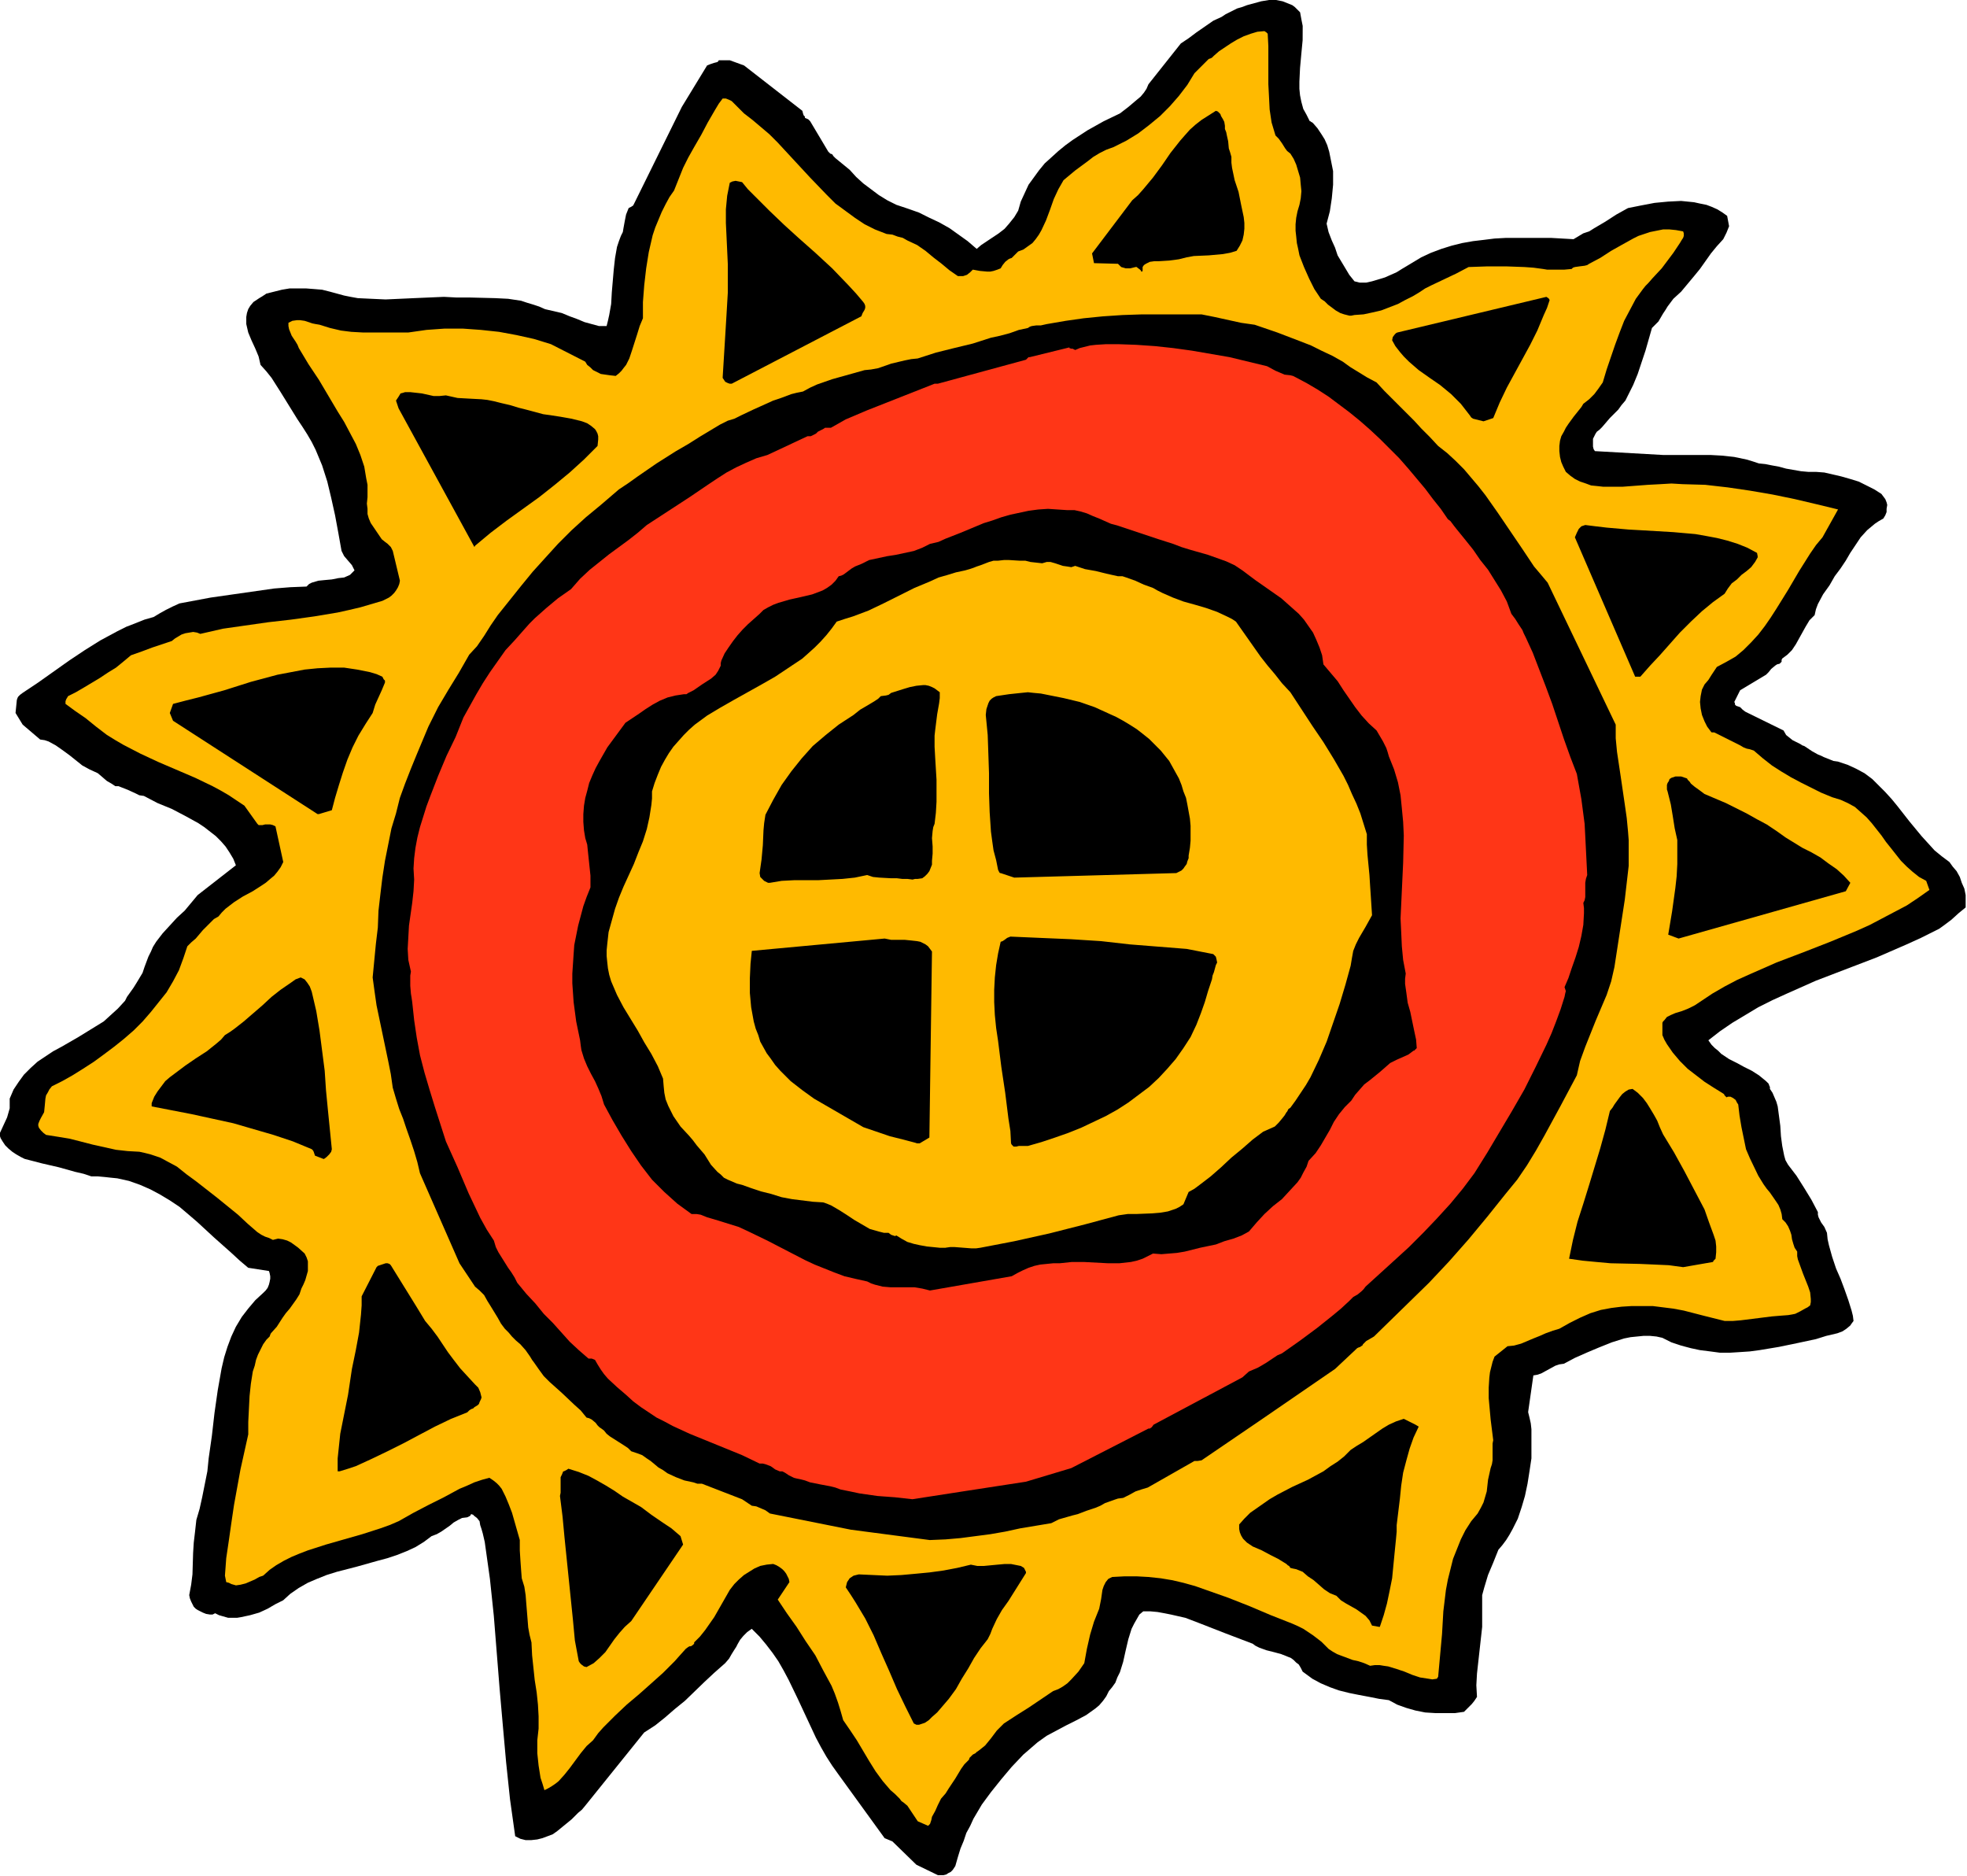
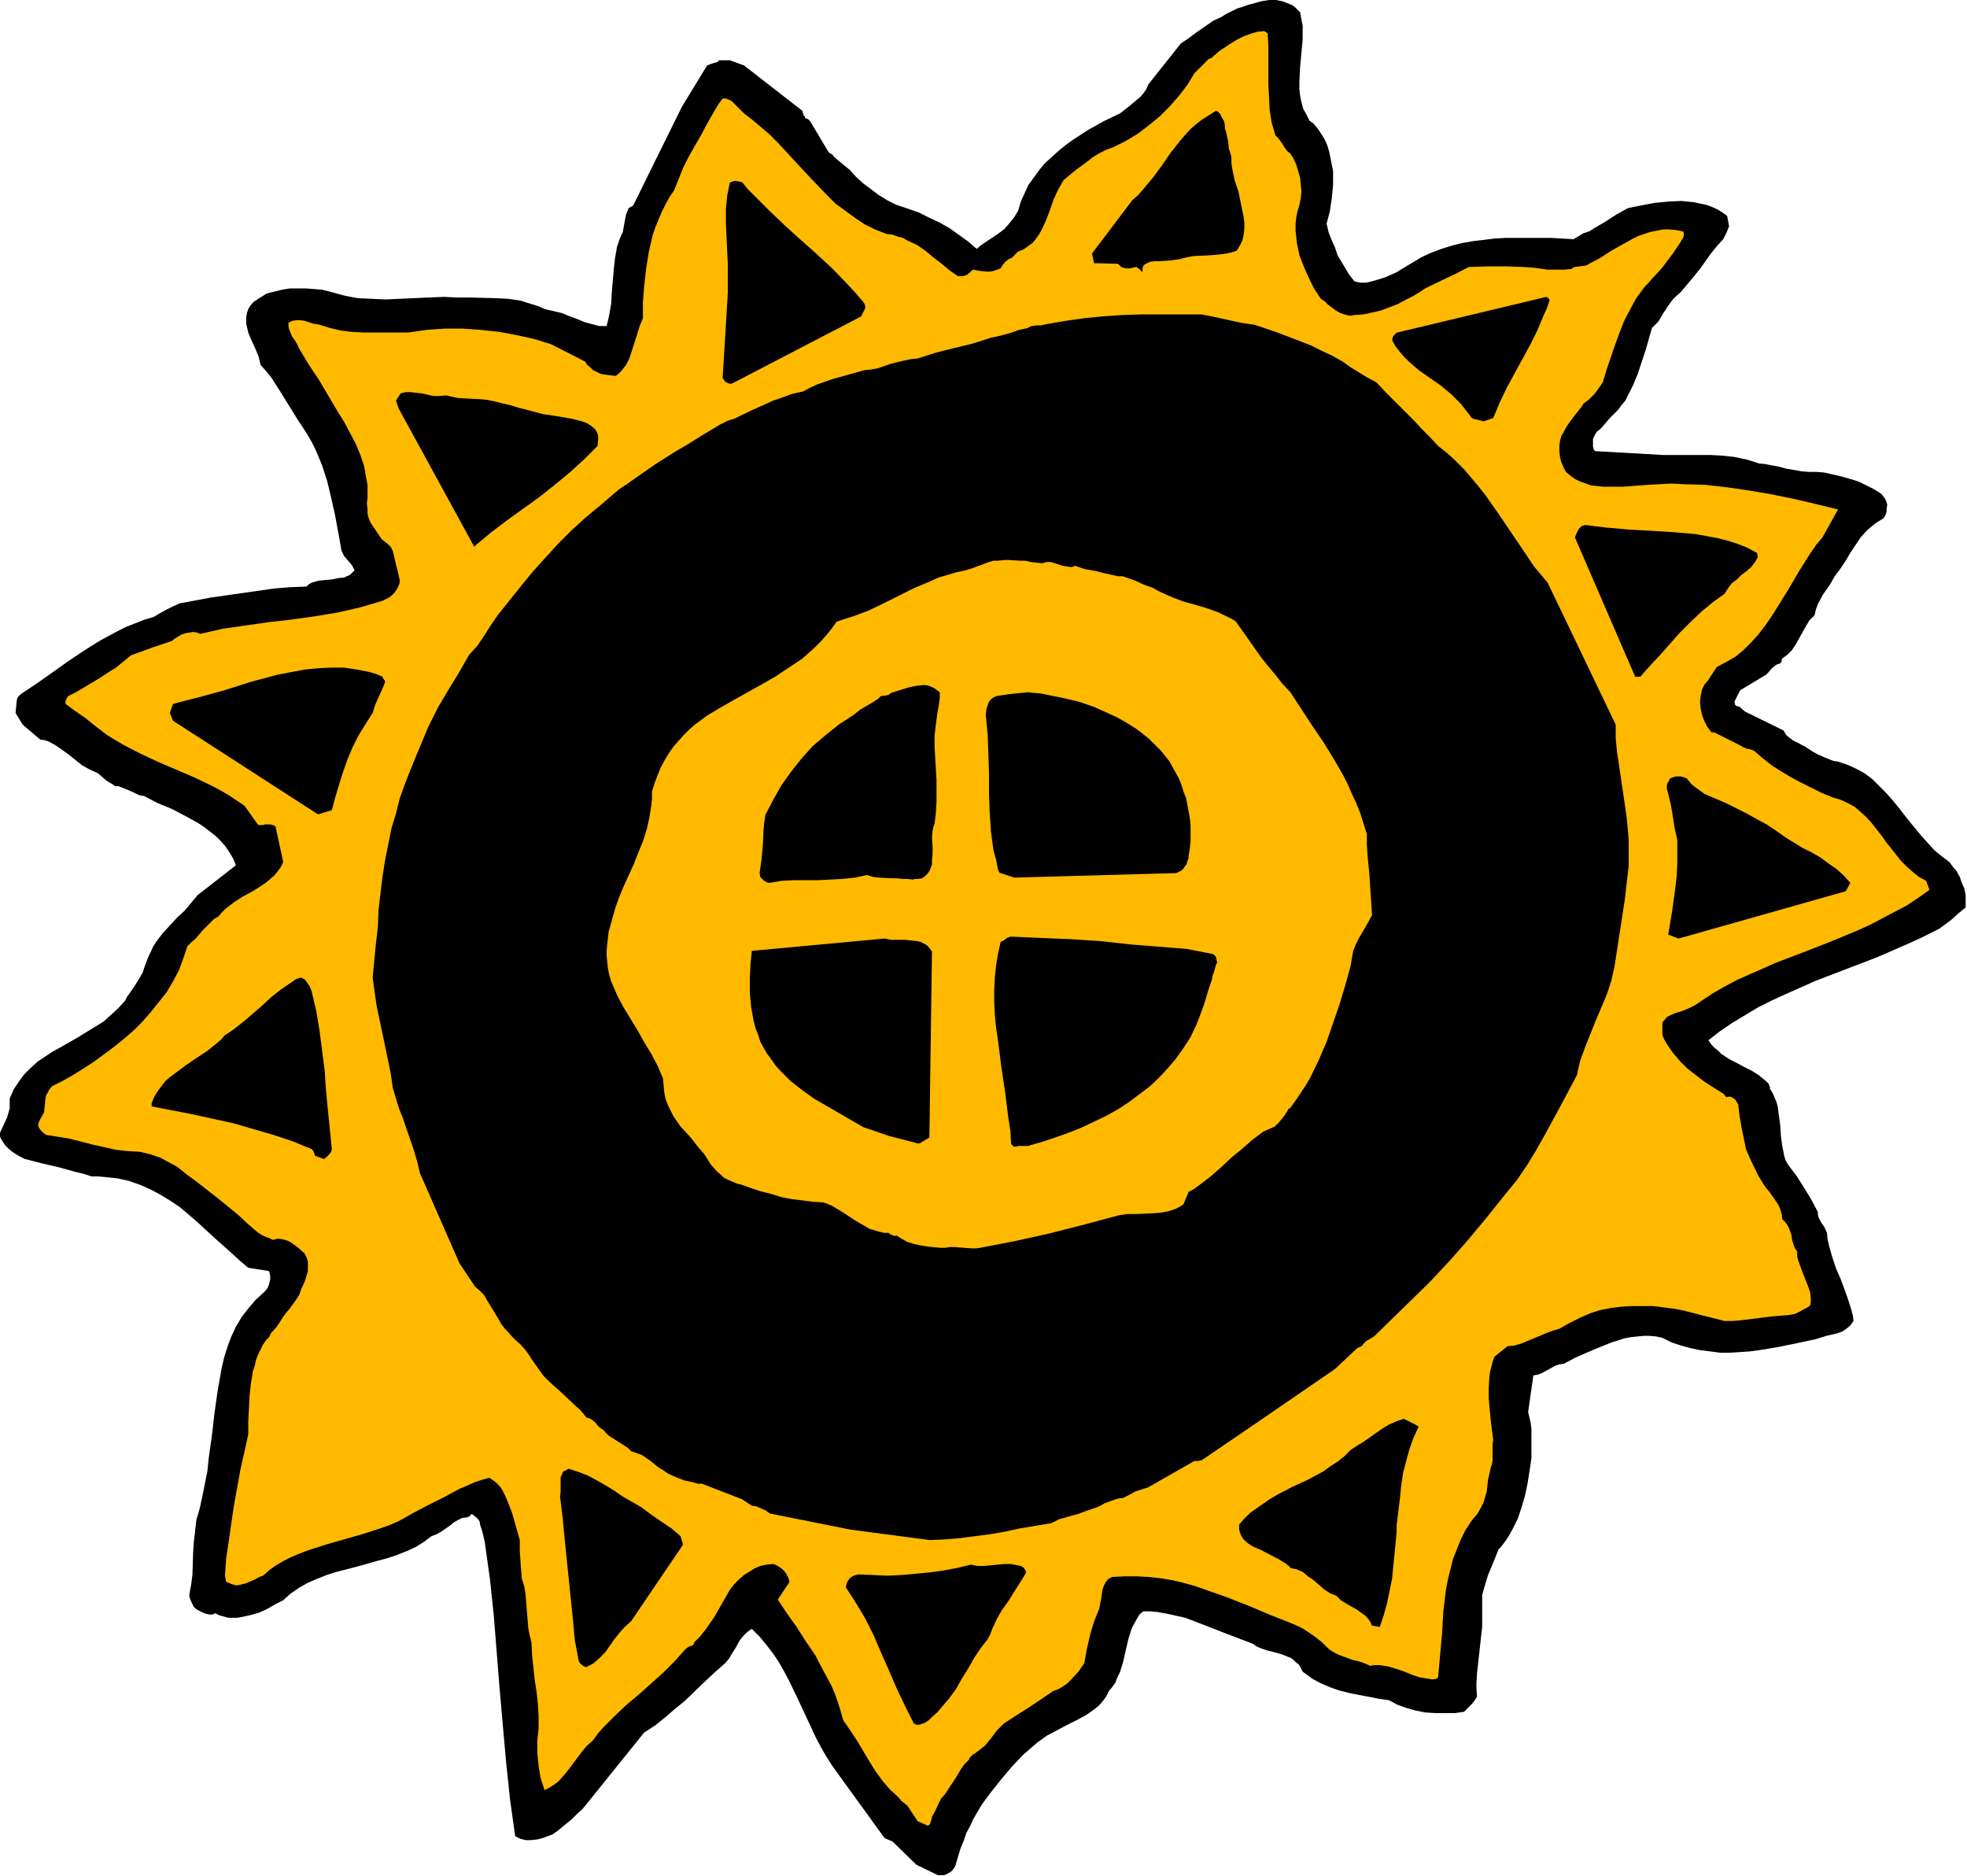
<svg xmlns="http://www.w3.org/2000/svg" fill-rule="evenodd" height="467.644" preserveAspectRatio="none" stroke-linecap="round" viewBox="0 0 3035 2894" width="490.455">
  <style>.brush1{fill:#000}.pen1{stroke:none}.brush2{fill:#ffba00}</style>
  <path class="pen1 brush1" d="M1447 2893h9l4-1 3-2 4-2 3-3 4-6 4-14 4-13 5-12 4-12 6-11 5-11 13-22 14-19 16-20 16-19 18-19 22-19 7-5 7-5 15-8 15-8 16-8 15-8 7-5 7-5 6-5 6-7 5-7 4-8 5-6 5-7 3-8 4-8 5-16 4-18 4-17 5-16 4-8 4-7 4-7 6-5h11l11 1 11 2 10 2 22 5 21 8 41 16 21 8 21 8 4 3 6 3 11 4 12 3 11 3 10 4 5 2 4 3 4 4 4 3 3 5 3 6 15 11 13 7 14 6 14 5 16 4 15 3 16 3 15 3 15 2 13 7 14 5 14 4 15 3 16 1h30l14-2 6-6 6-6 4-5 4-6-1-18 1-18 4-36 2-18 2-18v-49l3-11 3-10 3-10 8-19 8-20 6-7 6-8 5-8 5-9 8-16 6-18 5-17 4-19 3-19 3-20v-45l-1-9-2-9-2-8v-1l8-56 6-1 6-2 22-12 6-2 7-1 17-9 18-8 19-8 20-8 19-6 10-2 10-1 10-1h10l10 1 9 2 14 7 15 5 15 4 14 3 16 2 15 2h15l16-1 15-1 15-2 30-5 29-6 28-6 16-5 17-4 8-3 6-4 6-5 2-3 3-4-1-8-2-8-5-16-6-17-6-16-7-16-6-18-5-18-2-9-1-10-4-9-5-7-4-8-1-4v-4l-10-19-11-18-12-19-13-17-4-7-2-7-3-15-2-15-1-16-2-15-2-15-2-7-3-7-3-7-4-6v-3l-1-2-1-3-2-2-2-2-11-9-11-7-12-6-11-6-12-6-12-8-5-5-5-4-5-5-5-7 18-14 19-13 20-12 20-12 22-11 22-10 45-20 47-18 47-18 46-20 22-10 22-11 6-3 7-5 12-9 11-10 11-9v-19l-2-10-4-9-3-9-5-9-6-7-5-7-12-9-11-9-10-11-10-11-19-23-18-23-9-11-10-11-10-10-10-10-12-9-13-7-13-6-15-5-7-1-5-2-10-4-4-2-5-2-9-5-6-4-6-4-3-1-3-2-6-3-6-3-5-4-5-4-4-7-55-27-2-1-2-1-4-3-4-4-3-1-3-1-1-1-1-1v-2l-1-2 9-18 40-24 4-4 4-5 6-5 3-2 4-1 1-1 2-2v-3l1-2 8-6 7-7 6-9 5-9 5-9 5-9 6-10 8-8 2-9 3-8 8-15 10-14 8-14 9-12 8-12 7-12 8-12 8-12 10-11 12-10 6-4 7-4 3-5 2-5v-5l1-6-1-4-2-5-3-4-3-4-11-7-12-6-12-6-13-4-14-4-13-3-13-3-13-1h-12l-11-1-23-4-11-3-11-2-10-2-10-1-9-3-10-3-19-4-18-2-18-1h-73l-106-6-2-3-1-4v-12l2-4 2-4 2-3 4-3 4-4 12-14 7-7 6-6 5-7 6-7 4-8 8-16 7-17 6-18 6-18 10-35 5-5 5-5 7-12 4-6 3-5 9-12 12-11 10-12 10-12 9-11 17-24 9-11 10-11 3-6 2-4 2-5 2-5-3-16-7-5-8-5-9-4-8-3-10-2-9-2-10-1-10-1-20 1-21 2-21 4-20 4-18 10-17 11-17 10-8 5-9 3-15 9-35-2h-69l-18 1-16 2-17 2-17 3-16 4-16 5-16 6-15 7-15 9-15 9-8 5-9 4-9 4-10 3-10 3-9 2h-10l-8-2-8-10-6-10-6-10-6-10-4-12-5-11-5-13-3-13 5-19 3-20 2-21v-21l-2-10-2-10-2-10-3-10-4-9-5-8-6-9-6-7-2-2-2-1-1-1h-1l-5-10-5-9-3-11-2-10-1-10v-11l1-21 2-22 2-21V40l-2-10-2-11-4-4-4-4-4-3-5-2-5-2-5-2-10-2h-11l-12 2-11 3-11 3-8 3-7 2-12 6-6 3-6 4-13 6-13 9-13 9-12 9-12 8-50 63-3 7-4 6-5 6-6 5-13 11-13 10-25 12-25 14-23 15-11 8-11 9-11 10-10 9-9 11-8 11-8 11-6 13-6 13-4 14-3 5-3 5-8 10-7 8-9 7-18 12-9 6-7 6-14-12-14-10-14-10-16-9-15-7-16-8-17-6-18-6-14-7-13-8-12-9-12-9-11-10-10-11-11-9-11-9-3-3-2-3-3-1-3-3-28-47-2-2-1-1-5-2v-2l-2-2-1-3-1-4-90-70-22-8h-17l-1 2-2 1-4 1-3 1-3 1-5 2-39 64-73 148-1 2-1 2-3 2-4 2-2 5-2 5-2 10-2 11-1 6-3 6-3 8-3 9-3 17-2 18-3 35-1 18-3 17-2 9-2 8h-12l-11-3-11-3-12-5-11-4-12-5-13-3-13-3-9-4-9-3-10-3-9-3-20-3-20-1-40-1h-20l-19-1-23 1-23 1-44 2-22-1-21-1-11-2-10-2-11-3-11-3-12-3-12-1-13-1h-25l-12 2-12 3-12 3-6 4-5 3-9 6-5 6-3 5-2 6-1 6v11l3 13 5 12 6 13 5 12 3 13 9 10 8 10 14 22 13 21 13 21 8 12 7 11 7 12 6 12 5 12 5 12 8 25 6 25 6 27 5 27 5 28 2 4 2 4 6 7 6 7 2 4 2 4-4 4-3 3-9 4-9 1-10 2-11 1-10 1-10 3-4 2-4 4-25 1-25 2-49 7-49 7-48 9-11 5-10 5-9 5-10 6-14 4-15 6-13 5-14 7-26 14-24 15-24 16-24 17-24 17-24 16-4 3-3 3-1 2-1 3-2 20 11 18 27 23 7 1 6 2 11 6 10 7 11 8 20 16 11 6 13 6 7 6 7 6 7 4 6 4h5l5 2 10 4 11 5 6 3 7 1 21 11 22 9 21 11 20 11 9 6 9 7 9 7 8 8 7 8 6 9 6 10 4 10-59 46-10 12-10 12-12 11-22 24-10 13-5 8-3 7-4 8-3 8-3 8-3 9-9 15-5 8-5 7-5 7-3 6-11 12-11 10-11 10-13 8-26 16-26 15-13 7-12 8-12 8-11 10-10 10-8 11-8 12-6 14v15l-2 7-2 7-6 13-6 13 2 6 3 5 4 6 5 5 6 5 6 4 7 4 6 3 27 7 26 6 25 7 13 3 12 4h10l11 1 9 1 10 1 18 4 17 6 16 7 15 8 15 9 15 10 13 11 14 12 26 24 27 24 13 12 13 11 32 5 1 3 1 5v4l-1 5-1 4-2 5-3 4-3 3-13 12-11 13-10 13-9 15-7 15-6 16-5 16-4 17-3 17-3 17-5 35-4 35-5 35-1 10-1 10-4 20-4 20-2 9-2 9-5 17-2 18-2 17-1 16-1 33-2 16-3 16 1 5 2 5 2 4 2 4 3 3 3 2 4 2 4 2 5 2 6 1h4l4-2 6 3 7 2 7 2h14l6-1 14-3 14-4 13-6 12-7 12-6 11-10 13-9 14-8 14-6 15-6 16-5 31-8 32-9 15-4 15-5 15-6 13-6 13-8 12-9 8-3 7-4 13-9 6-5 7-4 6-3 8-1 2-1 2-1 1-1 1-2 3 1 2 2 4 3 4 5 1 6 2 6 2 7 3 13 8 57 6 57 9 113 5 57 5 56 6 57 8 57 8 4 8 2h9l9-1 8-2 8-3 8-3 7-5 11-9 11-9 10-10 6-5 5-6 91-113 17-11 15-12 15-13 16-13 30-29 15-14 17-15 6-7 4-7 5-8 2-3 2-4 4-7 5-6 6-6 7-5 12 12 10 12 10 13 9 13 8 14 8 15 14 29 14 30 14 30 8 15 8 14 9 14 10 14 71 98 12 5 37 36 33 16z" />
  <path class="pen1 brush2" d="m1435 2814 2-6 1-5 5-9 4-9 5-10 7-8 5-8 10-15 9-15 5-7 7-7 1-3 2-2 1-1 2-2 2-1 2-1 2-2 3-2 5-4 5-4 9-11 9-12 5-5 6-6 20-13 19-12 37-25 8-3 7-4 7-5 6-6 11-12 9-13 2-11 2-11 5-22 6-20 8-20 3-15 2-14 2-6 3-6 4-5 6-3 19-1h19l18 1 19 2 18 3 17 4 18 5 17 6 34 12 33 13 33 14 33 13 9 4 8 4 15 10 13 10 11 11 6 4 7 4 8 3 16 6 9 2 9 3 9 4 7-1h8l6 1 7 1 13 4 12 4 12 5 12 4 13 2 6 1 7-1 2-3 3-33 3-33 2-35 4-33 3-16 4-16 4-16 6-15 6-15 7-14 9-14 10-12 5-9 4-8 5-17 2-18 4-18 2-6 1-6v-26l1-5-4-32-3-33v-16l1-16 1-8 2-8 2-8 3-8 20-16 10-1 11-3 19-8 10-4 9-4 11-4 10-3 16-9 16-8 16-7 16-5 16-3 16-2 16-1h32l16 2 16 2 16 3 31 8 32 8h13l12-1 24-3 24-3 12-1 13-1 6-1 5-1 8-4 7-4 4-2 4-3 1-5v-5l-1-10-3-9-4-10-4-10-4-11-4-11-1-5v-7l-4-6-2-6-2-7-1-7-2-6-3-7-4-6-5-5-1-8-2-7-3-7-4-6-9-13-5-6-5-7-8-13-13-27-6-14-7-34-3-18-2-17-2-3-2-4-4-3-4-2h-4l-2 1-1-1-2-2-1-2-3-2-13-8-14-9-13-10-13-10-12-12-11-13-9-13-4-7-3-7v-19l1-2 2-2 4-5 6-3 7-3 10-3 10-4 10-5 9-6 18-12 19-11 19-10 20-9 41-18 42-16 41-16 41-17 20-9 19-10 19-10 19-10 18-12 17-12-5-14-11-6-10-8-9-8-9-9-15-19-8-10-7-10-15-19-8-9-9-8-9-8-11-6-11-5-13-4-17-7-16-8-16-8-15-8-15-9-14-9-14-11-14-12-3-1-3-1-5-1-5-2-5-3-40-20h-4l-1-1-6-8-4-8-4-10-2-10-1-10 1-9 2-10 2-4 2-4 6-7 5-8 2-3 2-3 4-6 15-8 14-8 12-10 12-12 11-12 10-13 9-13 9-14 18-29 17-29 17-27 9-13 10-12 24-43-33-8-34-8-34-7-35-6-34-5-35-4-35-1-17-1-17 1-19 1-40 3h-29l-9-1-10-1-8-3-9-3-8-4-7-5-7-6-4-8-3-7-2-8-1-9v-8l1-8 2-7 4-7 3-6 4-6 8-11 8-10 4-5 3-5 9-7 8-8 6-8 7-10 6-20 13-38 7-19 7-18 9-17 9-17 11-15 4-5 4-4 7-8 14-15 12-16 6-8 6-9 4-6 3-5 2-3 1-3v-4l-1-3-11-2-10-1h-10l-10 2-10 2-9 3-9 3-8 4-18 10-16 9-17 11-17 9-3 2-4 1-8 1-7 1-3 1-2 2-11 1h-27l-6-1-15-2-14-1-28-1h-29l-29 1-19 10-38 18-10 5-9 6-10 6-12 6-11 6-13 5-13 5-13 3-14 3-14 1-5 1h-3l-8-2-6-2-7-4-12-9-5-5-6-4-10-15-8-16-8-18-7-18-2-10-2-9-1-10-1-9v-10l1-10 2-10 3-10 2-10 1-11-1-10-1-11-3-10-3-10-4-9-5-8-5-4-3-4-5-8-5-7-5-5-3-10-3-10-3-20-1-20-1-19V71l-1-19-2-2-3-2-11 1-10 3-11 4-10 5-10 6-9 6-9 6-8 7-1 1-2 2-2 1-3 1-22 22-11 18-13 17-14 16-15 15-17 14-17 13-18 11-20 10-11 4-10 5-10 6-9 7-19 14-18 15-4 7-4 7-7 15-6 17-6 16-7 15-4 7-5 7-5 6-7 5-7 5-8 3-10 10-3 1-2 1-5 4-4 5-3 5-5 2-6 2-5 1h-5l-11-1-11-2-4 4-5 4-3 1-3 1h-8l-13-9-12-10-13-10-12-10-13-9-15-7-7-4-8-2-8-3-9-1-18-7-16-8-15-10-15-11-15-11-13-13-26-27-25-27-25-27-13-13-13-11-13-11-13-10-8-8-4-4-7-7-4-2-5-2h-5l-6 8-6 10-11 19-10 19-11 19-9 16-8 16-14 35-7 10-6 11-6 12-5 12-5 12-4 12-6 26-4 25-3 26-2 26v25l-5 12-4 13-8 25-4 12-5 10-4 5-3 4-4 4-5 4-9-1-7-1-7-1-6-3-6-3-4-4-5-4-3-5-53-27-26-8-27-6-27-5-28-3-28-2h-28l-28 2-28 4h-70l-18-1-16-2-17-4-16-5-6-1-5-1-12-4-7-1h-5l-7 1-6 3v5l1 5 2 5 2 5 6 9 3 5 2 5 15 25 16 24 29 49 10 16 9 17 9 17 7 17 6 18 3 18 2 10v19l-1 10 1 8v8l2 7 3 7 17 25 5 4 4 3 5 5 3 6 11 46-1 5-2 5-3 5-3 4-4 4-4 3-10 5-17 5-17 5-17 4-18 4-36 6-36 5-35 4-35 5-35 5-35 8-5-2-6-1-6 1-6 1-6 2-5 3-5 3-5 4-15 5-15 5-16 6-17 6-12 10-11 9-13 8-12 8-25 15-12 7-12 6-3 5-1 3v4l15 11 16 11 16 13 17 13 13 8 12 7 27 14 28 13 28 12 28 12 27 13 13 7 12 7 12 8 12 8 20 28 2 2h6l4-1h8l4 1 4 2 12 55-4 8-5 7-5 6-6 5-7 6-6 4-14 9-15 8-14 9-13 10-6 6-5 6-7 4-6 6-11 11-11 13-7 6-6 6-6 18-7 19-9 17-10 17-12 15-12 15-13 15-14 14-15 13-15 12-16 12-15 11-17 11-16 10-16 9-16 8-4 5-2 4-3 5-1 5-1 11-1 10-5 9-2 4-2 5v3l1 3 3 4 4 4 4 3 19 3 18 3 35 9 18 4 18 4 18 2 18 1 9 2 8 2 15 5 13 7 13 7 15 12 15 11 32 25 32 26 15 14 15 13 6 4 6 3 6 2 6 3 4-1 4-1 7 1 7 2 6 3 11 8 10 9 3 6 2 6v15l-4 14-3 7-3 6-3 9-5 8-10 14-6 7-5 7-9 14-9 10-1 2-1 3-5 5-5 7-4 8-4 8-3 8-2 9-3 9-3 19-2 19-1 20-1 20v19l-12 54-10 55-4 27-4 28-4 27-2 27 1 5 1 5 4 1 4 2 7 2 7-1 8-2 14-6 7-4 6-2 10-9 10-7 12-7 12-6 12-5 13-5 28-9 28-8 28-8 28-9 14-5 14-6 23-13 23-12 24-12 24-13 12-5 11-5 12-4 11-3 6 4 5 4 4 4 4 5 6 12 5 12 5 13 4 14 4 14 4 14v16l1 16 1 14 1 13 4 13 2 13 1 13 1 12 2 25 2 11 3 12 1 20 2 19 2 19 3 19 2 19 1 18v19l-2 18v20l2 19 3 19 3 9 3 10 6-3 5-3 6-4 5-4 9-10 8-10 17-23 9-11 10-9 8-11 8-9 18-18 18-17 19-16 18-16 19-17 18-18 8-9 9-10 4-3 2-1h2l3-2 2-2v-2l9-9 8-10 14-20 12-21 12-21 7-9 7-7 8-7 8-5 8-5 9-4 10-2 10-1 5 2 5 3 4 3 3 3 3 4 2 4 2 4 1 5-18 27 14 21 15 21 14 22 15 22 12 23 13 24 5 12 5 14 4 13 4 14 11 16 10 15 19 32 10 16 11 15 12 14 7 6 7 7 3 4 3 2 6 5 16 24 16 7 3-3z" />
  <path class="pen1 brush1" d="M1414 2661h4l3-1 6-2 6-4 5-5 8-7 6-7 12-14 11-15 9-16 10-16 9-16 10-15 11-14 4-8 3-8 7-15 8-14 5-7 5-7 27-43v-2l-1-2-1-2-1-2-5-3-5-1-10-2h-10l-11 1-21 2h-10l-10-2-21 5-21 4-22 3-21 2-22 2-22 1-22-1-22-1-4 1-4 1-3 2-3 2-2 3-2 3-2 8 8 12 7 11 15 25 13 26 12 28 12 27 12 28 13 27 13 26 2 1 2 1zm-509-89 11-6 9-8 9-9 7-10 7-10 8-10 8-9 10-9 80-118-4-13-7-6-7-6-15-10-16-11-8-6-8-6-14-8-14-8-13-9-13-8-14-8-13-7-15-6-16-5-3 2-2 1-2 1h-1l-2 5-2 4v24l-1 5 4 32 3 32 13 127 3 32 6 32 2 3 2 2 4 3 4 1zm1224-62 6-18 5-18 4-19 4-20 4-41 2-20 1-11v-10l5-41 2-20 3-20 5-19 5-18 6-17 8-17-5-3-6-3-6-3-6-3-12 4-11 5-10 6-10 7-20 14-10 6-9 6-10 10-10 8-11 7-11 8-24 13-24 11-23 12-12 7-10 7-10 7-10 7-9 9-8 9v7l1 5 2 5 3 5 3 3 3 3 9 6 14 6 13 7 12 6 13 8 2 2 2 1 2 3 4 1 5 1 10 4 8 7 9 6 16 14 9 6 10 4 7 7 8 5 16 9 7 5 7 5 6 7 2 4 2 4 11 2h1zm-694-134 24-1 23-2 23-3 23-3 23-4 23-5 24-4 24-4 6-3 6-3 14-4 7-2 8-2 13-5 15-5 7-3 7-4 14-5 6-2 8-1 10-5 9-5 9-3 10-3 72-41h5l6-1 91-62 115-79 33-31 1-1 2-1 3-1 1-1 2-1 1-2 3-3 2-2 12-7 85-83 31-33 30-34 29-35 28-35 18-22 15-22 14-23 13-23 25-46 25-47 5-22 8-22 8-20 8-20 17-40 7-21 5-22 4-26 4-26 4-26 4-26 3-26 3-26v-40l-1-13-2-21-3-21-6-41-6-40-2-21v-21l-105-219-10-12-11-13-18-27-19-28-19-28-19-27-11-14-11-13-11-13-13-13-13-12-14-11-13-14-13-13-11-12-11-11-11-11-12-12-12-12-12-13-15-8-13-8-13-8-11-8-16-9-17-8-16-8-18-7-34-13-35-12-21-3-41-9-20-4h-92l-30 1-30 2-30 3-28 4-29 5-9 2h-7l-7 1-3 1-3 2-14 3-14 5-15 4-14 3-28 9-29 7-28 7-28 9-10 1-10 2-21 5-20 7-11 2-10 1-25 7-25 7-23 8-11 5-11 6-10 2-8 2-16 6-12 4-11 5-20 9-19 9-10 5-10 3-12 6-10 6-20 12-19 12-19 11-30 19-29 20-14 10-15 10-14 12-14 12-23 19-22 20-21 21-20 22-19 21-18 22-36 45-11 16-10 16-11 16-12 13-16 28-16 26-16 27-7 14-8 16-18 43-9 22-9 23-8 22-6 24-7 23-5 25-5 25-4 26-3 25-3 26-1 26-3 25-5 52 3 22 3 21 9 43 9 43 4 20 3 21 5 17 5 16 6 15 5 15 6 17 6 18 5 17 4 17 61 139 24 36 7 6 7 7 5 9 5 8 11 18 5 9 6 8 6 6 5 6 6 6 7 6 8 9 7 10 3 5 3 4 7 10 8 11 9 9 19 17 19 18 10 9 9 11 4 1 4 2 6 5 3 4 3 3 3 2 4 3 4 5 5 4 11 7 11 7 6 4 5 5 9 3 8 3 7 5 6 4 12 10 7 4 7 5 13 6 13 5 14 3 6 2h7l62 24 15 10 7 1 7 3 7 3 7 5 125 25 122 16z" />
-   <path class="pen1" style="fill:#ff3617" d="m1408 2313 84-13 91-14 70-21 119-61h2l3-2 3-4 137-73 10-9 7-3 7-3 12-7 12-8 6-4 7-3 27-19 27-20 25-20 12-10 13-12 3-3 3-3 7-4 6-5 3-3 3-4 22-20 22-20 23-21 22-22 21-22 21-23 19-23 18-24 20-32 19-32 19-32 19-33 17-34 17-35 8-18 7-18 7-19 6-19 1-5 1-4-1-3-1-3 6-14 5-15 6-17 5-16 4-17 3-17 1-18v-8l-1-8 2-4 1-5v-22l1-6 2-6-1-20-1-20-1-20-1-19-5-38-7-39-10-26-10-28-18-54-10-27-10-26-10-26-11-24-3-6-2-5-6-9-5-8-6-8-7-19-9-17-10-16-10-16-12-15-11-16-12-15-13-16-4-5-3-4-3-4-4-3-11-16-12-15-12-16-26-31-14-16-15-15-15-15-15-14-16-14-16-13-16-12-16-12-17-11-17-10-17-9-4-2-4-1-9-1-14-6-13-7-29-7-29-7-29-5-29-5-29-4-28-3-29-2-28-1h-18l-16 1-9 1-8 2-8 2-7 3-2-1-2-1h-2l-3-1v-1l-61 15h-2l-1 1-1 1-2 2-136 37h-5l-104 41-33 14-23 13h-9l-3 2-4 2-4 2-3 3-4 2-4 2h-5l-62 29-17 5-16 7-15 7-15 8-14 9-15 10-28 19-66 43-14 12-14 11-30 22-15 12-15 12-15 14-14 16-20 14-18 15-18 16-8 8-8 9-15 17-14 15-12 17-12 17-11 17-10 17-20 36-12 30-14 29-13 31-12 31-6 16-5 16-5 16-4 16-3 16-2 16-1 16 1 17-1 18-2 18-5 35-1 18-1 18 1 17 2 9 2 9-1 6v16l1 12 1 6 1 7 3 28 4 27 5 27 7 27 8 27 8 26 17 53 18 40 17 40 9 19 9 19 10 18 11 17 3 10 4 8 10 16 5 8 5 7 5 8 4 8 14 17 14 15 13 16 14 14 26 29 14 13 15 13h5l5 2 4 7 5 8 5 7 6 7 14 13 14 12 11 10 12 9 12 8 12 8 12 6 13 7 26 12 27 11 27 11 27 11 27 13h5l4 1 8 3 3 2 4 3 7 3h4l4 2 3 2 3 2 8 4 4 1 5 1 8 2 8 3 15 3 16 3 8 2 8 3 15 3 14 3 14 2 14 2 27 2 27 3z" />
-   <path class="pen1 brush1" d="m524 2270 13-4 12-4 24-11 25-12 24-12 49-26 25-12 25-10 3-3 3-2 3-1 2-2 5-3 2-2 1-3 2-4 1-3-1-4-1-4-3-7-5-5-12-13-11-12-10-13-9-12-8-12-8-12-9-12-10-12-14-23-13-21-26-42-2-2-3-1h-3l-3 1-6 2-3 1-2 2-23 45v14l-1 14-3 28-5 27-6 29-3 20-3 20-8 40-4 20-2 19-2 19v20h3zm911-279 126-22 9-5 8-4 9-4 9-3 9-2 10-1 10-1h10l19-2h18l19 1 19 1h17l9-1 9-1 9-2 9-3 8-4 8-4 13 1 12-1 12-1 12-2 24-6 24-5 13-5 14-4 13-5 11-6 6-7 6-7 12-13 13-12 14-11 12-13 12-13 5-7 4-8 5-9 3-9 11-12 8-12 7-12 7-12 6-12 8-12 9-11 5-5 5-5 6-9 7-8 7-8 8-6 16-13 8-7 8-7 10-5 9-4 9-4 8-6h1l1-1 1-1 2-2-1-13-3-14-6-29-4-14-2-15-2-14v-8l1-8-4-21-2-21-1-22-1-21 2-43 2-43 1-42-1-21-2-21-2-20-4-20-6-20-8-20-2-7-2-6-5-10-10-17-12-11-11-12-10-13-18-26-9-14-11-13-11-13-2-14-4-12-5-12-5-11-7-10-7-10-8-9-9-8-18-16-20-14-20-14-20-15-12-8-13-6-14-5-14-5-14-4-14-4-13-4-13-5-22-7-21-7-21-7-21-7-11-3-9-4-9-4-10-4-9-4-10-3-9-2h-11l-15-1-15-1-15 1-15 2-14 3-14 3-14 4-14 5-13 4-12 5-24 10-23 9-11 5-13 3-6 3-6 3-13 5-14 3-14 3-13 2-14 3-14 3-12 6-5 2-5 2-5 3-4 3-8 6-4 2-4 1-5 7-6 6-7 5-7 4-8 3-8 3-17 4-18 4-17 5-8 3-8 4-7 4-6 6-9 8-9 8-8 8-8 9-7 9-7 10-6 9-5 11-1 4v4l-2 4-2 4-4 6-7 6-14 9-13 9-4 2-4 2-3 2h-4l-13 2-12 3-12 5-11 6-11 7-10 7-21 14-14 19-14 19-12 21-6 11-5 11-5 12-3 12-3 11-2 12-1 13v12l1 13 2 12 3 10 1 10 2 19 2 19v18l-6 15-5 14-4 15-4 15-3 15-3 15-1 14-1 15-1 15v15l2 29 4 30 6 29 1 8 1 7 4 13 5 12 6 12 6 11 5 11 5 12 4 13 13 24 14 24 15 24 15 22 17 22 10 10 9 9 10 9 10 9 11 8 11 8h8l6 1 5 2 5 2 17 5 16 5 16 5 15 7 29 14 29 15 29 15 15 7 15 6 15 6 16 6 17 4 18 4 6 3 6 2 12 3 12 1h37l12 2 12 3zm1162-36 46-8 1-2 1-1 2-2 1-10v-9l-1-9-3-9-7-19-7-20-31-59-16-29-17-28-5-11-4-10-5-9-6-10-5-8-6-8-8-8-8-6-6 1-5 3-5 4-4 5-8 11-3 5-4 5-7 29-8 29-17 56-9 29-9 28-7 28-6 29 21 3 21 2 22 2 45 1 23 1 22 1 22 3z" />
  <path class="pen1 brush2" d="m1459 1925 7-1h7l13 1 13 1h7l7-1 26-5 26-5 54-12 55-14 26-7 26-7 14-2h13l25-1 12-1 12-2 12-4 6-3 6-4 8-19 9-5 8-6 17-13 16-14 16-15 17-14 16-14 8-6 8-6 9-4 9-4 6-6 5-6 4-5 3-5 1-1 1-2 1-2 3-2 8-11 8-12 8-12 7-12 13-27 12-28 10-29 10-29 9-30 8-29 2-12 2-11 4-10 5-10 10-17 10-18-2-31-1-15-1-16-3-31-1-16v-16l-5-16-5-16-6-15-7-15-6-14-7-14-15-26-16-26-17-25-17-26-17-26-13-14-11-14-11-13-11-14-19-27-19-27-6-4-8-4-15-7-17-6-17-5-18-5-16-6-16-7-8-4-7-4-14-5-13-6-14-5-6-2h-7l-18-4-16-4-17-3-15-5-6 2-6-1-7-1-6-2-6-2-7-2h-6l-7 2-18-2-8-2h-9l-16-1h-8l-9 1h-7l-7 2-13 5-6 2-5 2-6 2-7 2-14 3-13 4-14 4-13 6-24 10-24 12-24 12-23 11-24 9-13 4-12 4-8 11-8 10-9 10-9 9-10 9-9 8-21 14-21 14-21 12-43 24-21 12-20 12-19 14-9 8-8 8-8 9-8 9-7 10-6 10-6 11-5 12-5 13-4 13v11l-1 10-3 19-4 18-6 19-7 17-7 18-16 35-7 17-6 17-5 18-5 18-2 18-1 10v9l1 10 1 9 2 10 3 10 9 21 10 19 11 18 11 18 10 18 11 18 10 19 8 19 1 12 1 10 2 10 4 10 4 8 4 8 11 16 13 14 6 7 6 8 12 14 5 8 5 8 10 11 5 4 5 5 6 3 7 3 7 3 8 2 14 5 15 5 16 4 16 5 16 3 16 2 16 2 16 1 6 2 7 3 12 7 11 7 12 8 12 7 12 7 7 2 7 2 8 2h7l4 3 3 1 3 1 2-1 8 5 9 5 10 3 9 2 11 2 10 1 10 1h9z" />
  <path class="pen1 brush1" d="m500 1788 4-3 4-4 3-4 1-4-3-30-3-30-3-31-2-30-4-31-4-31-5-30-7-30-3-8-4-6-4-5-6-3-8 3-7 5-16 11-14 11-14 13-29 25-14 11-7 5-8 5-6 7-7 6-15 12-17 11-16 11-16 12-8 6-7 6-6 8-6 8-5 8-4 10v5l31 6 31 6 32 7 32 7 31 9 31 9 30 10 29 12 2 2 1 2 1 3 1 3 13 5h1zm1068-19 4-1h14l21-6 21-7 20-7 20-8 19-9 19-9 18-10 17-11 16-12 16-12 15-14 13-14 13-15 12-17 11-17 9-19 7-18 6-17 5-17 6-18 1-6 2-5 3-11 2-4-1-5-1-4-4-4-41-8-88-7-44-5-47-3-47-2-46-2-5 2-4 3-3 2-3 1-4 18-3 18-2 19-1 19v19l1 20 2 20 3 20 5 40 6 40 5 40 3 19 1 19 1 2 2 2 1 1h4zm-149-5 15-9 4-287-3-4-3-4-4-3-4-2-4-2-5-1-9-1-10-1h-21l-10-2-205 19-2 20-1 22v23l2 22 2 11 2 11 3 11 4 10 3 10 5 9 5 9 6 8 7 10 8 9 8 8 8 8 9 7 9 7 18 13 19 11 19 11 19 11 19 11 41 14 20 5 19 5 3 1h4zm1171-316 258-73 7-13-10-11-11-10-13-9-12-9-14-8-14-7-13-8-13-8-14-10-15-10-15-8-16-9-32-16-33-14-8-6-7-5-6-5-2-3-3-3-1-2-3-1-6-2h-9l-3 1-3 1-3 2-1 3-2 3-1 3v7l1 3 5 20 3 18 3 19 4 18v37l-1 19-2 18-5 36-6 36 16 6zm-1402-86 18-3 19-1h37l38-2 19-2 19-4 9 3 10 1 18 1h9l8 1h8l8 1 4-1h4l7-1 4-3 4-4 3-4 2-5 2-5v-6l1-11v-11l-1-13 1-11 1-6 2-5 2-17 1-17v-34l-2-33-1-18v-17l1-9 1-8 2-16 3-17 1-8v-9l-4-3-4-3-4-2-5-2-5-1h-4l-10 1-10 2-10 3-19 6-4 3-4 1-8 1-4 4-6 4-10 6-12 7-5 4-5 4-23 15-20 16-20 17-17 19-16 20-15 21-13 23-12 23-2 13-1 11-1 23-2 22-3 21 1 6 3 3 3 3 6 3h3zm377-8 250-7 4-2 4-2 3-3 2-3 3-4 1-4 2-5v-4l2-12 1-11v-23l-1-11-2-11-2-11-2-10-4-10-3-10-4-10-5-9-5-9-5-9-13-16-9-9-9-9-10-8-9-7-11-7-10-6-11-6-11-5-22-10-23-8-25-6-25-5-10-2-11-1-9-1-10 1-19 2-20 3-4 2-3 2-3 3-2 4-3 9-1 9 3 31 1 29 1 30v31l1 29 2 30 2 15 2 14 4 15 3 15 1 2 1 2 1 1h1l21 7zm-1073-98 20-6 5-19 6-20 6-19 7-20 8-19 9-18 11-18 11-17 4-13 5-11 5-11 5-12v-3l-2-2-2-4-9-4-10-3-20-4-20-3h-21l-20 1-20 2-21 4-21 4-41 11-41 13-40 11-20 5-19 5-5 14 5 12 223 144h2zm2034-212h5l15-17 15-16 31-35 17-17 17-16 17-14 18-13 5-8 6-8 8-6 7-7 8-6 7-6 6-8 4-7v-2l-1-5-15-8-15-6-16-5-16-4-16-3-17-3-34-3-34-2-17-1-18-1-34-3-17-2-16-2-3 1-3 1-2 2-2 2-3 6-3 7 93 215h3zM733 842l24-20 25-19 25-18 25-18 24-19 23-19 22-20 21-21 1-10v-5l-1-4-2-4-2-3-6-5-6-4-8-3-16-4-17-3-13-2-14-2-26-7-12-3-13-4-13-3-12-3-10-2-9-1-19-1-18-1-9-2-9-2-10 1h-9l-18-4-9-1-9-1h-8l-3 1-4 1-3 5-2 3-2 3 4 12 117 214 1-2zm1556-192 15-5 10-24 11-23 24-44 12-22 11-22 10-24 5-11 4-12-1-2-1-1-3-2-230 55-2 1-2 2-3 4-1 5 5 9 7 9 6 7 8 8 15 13 17 12 16 11 17 14 7 7 8 8 7 9 7 9 2 3 3 2 4 1 12 3zm-1163-58h3l200-104 2-5 3-5 1-3v-3l-1-3-2-3-11-13-12-13-25-26-26-24-26-23-11-10-11-10-23-22-22-22-11-11-9-11-5-1-5-1-5 1-4 2-2 10-2 10-2 21v21l1 21 2 43v43l-2 34-2 33-4 65 4 6 4 2 3 1zm637-174v-6l2-3 3-2 6-3 7-1h7l16-1 8-1 7-1 12-3 11-2 23-1 22-2 11-2 10-3 5-8 4-8 2-9 1-9v-9l-1-9-4-19-4-20-6-18-4-19-1-8v-9l-2-7-2-6-1-11-2-9-1-5-2-5v-5l-1-6-2-4-3-5-1-3-2-2-2-2-3-1-11 7-11 7-9 7-9 8-8 9-7 8-15 19-13 19-14 19-15 18-8 9-9 8-62 82 3 15 37 1 2 2 3 3 7 2h7l8-2h2l1 1 4 3 1 1 1 2h1l1-1z" />
</svg>